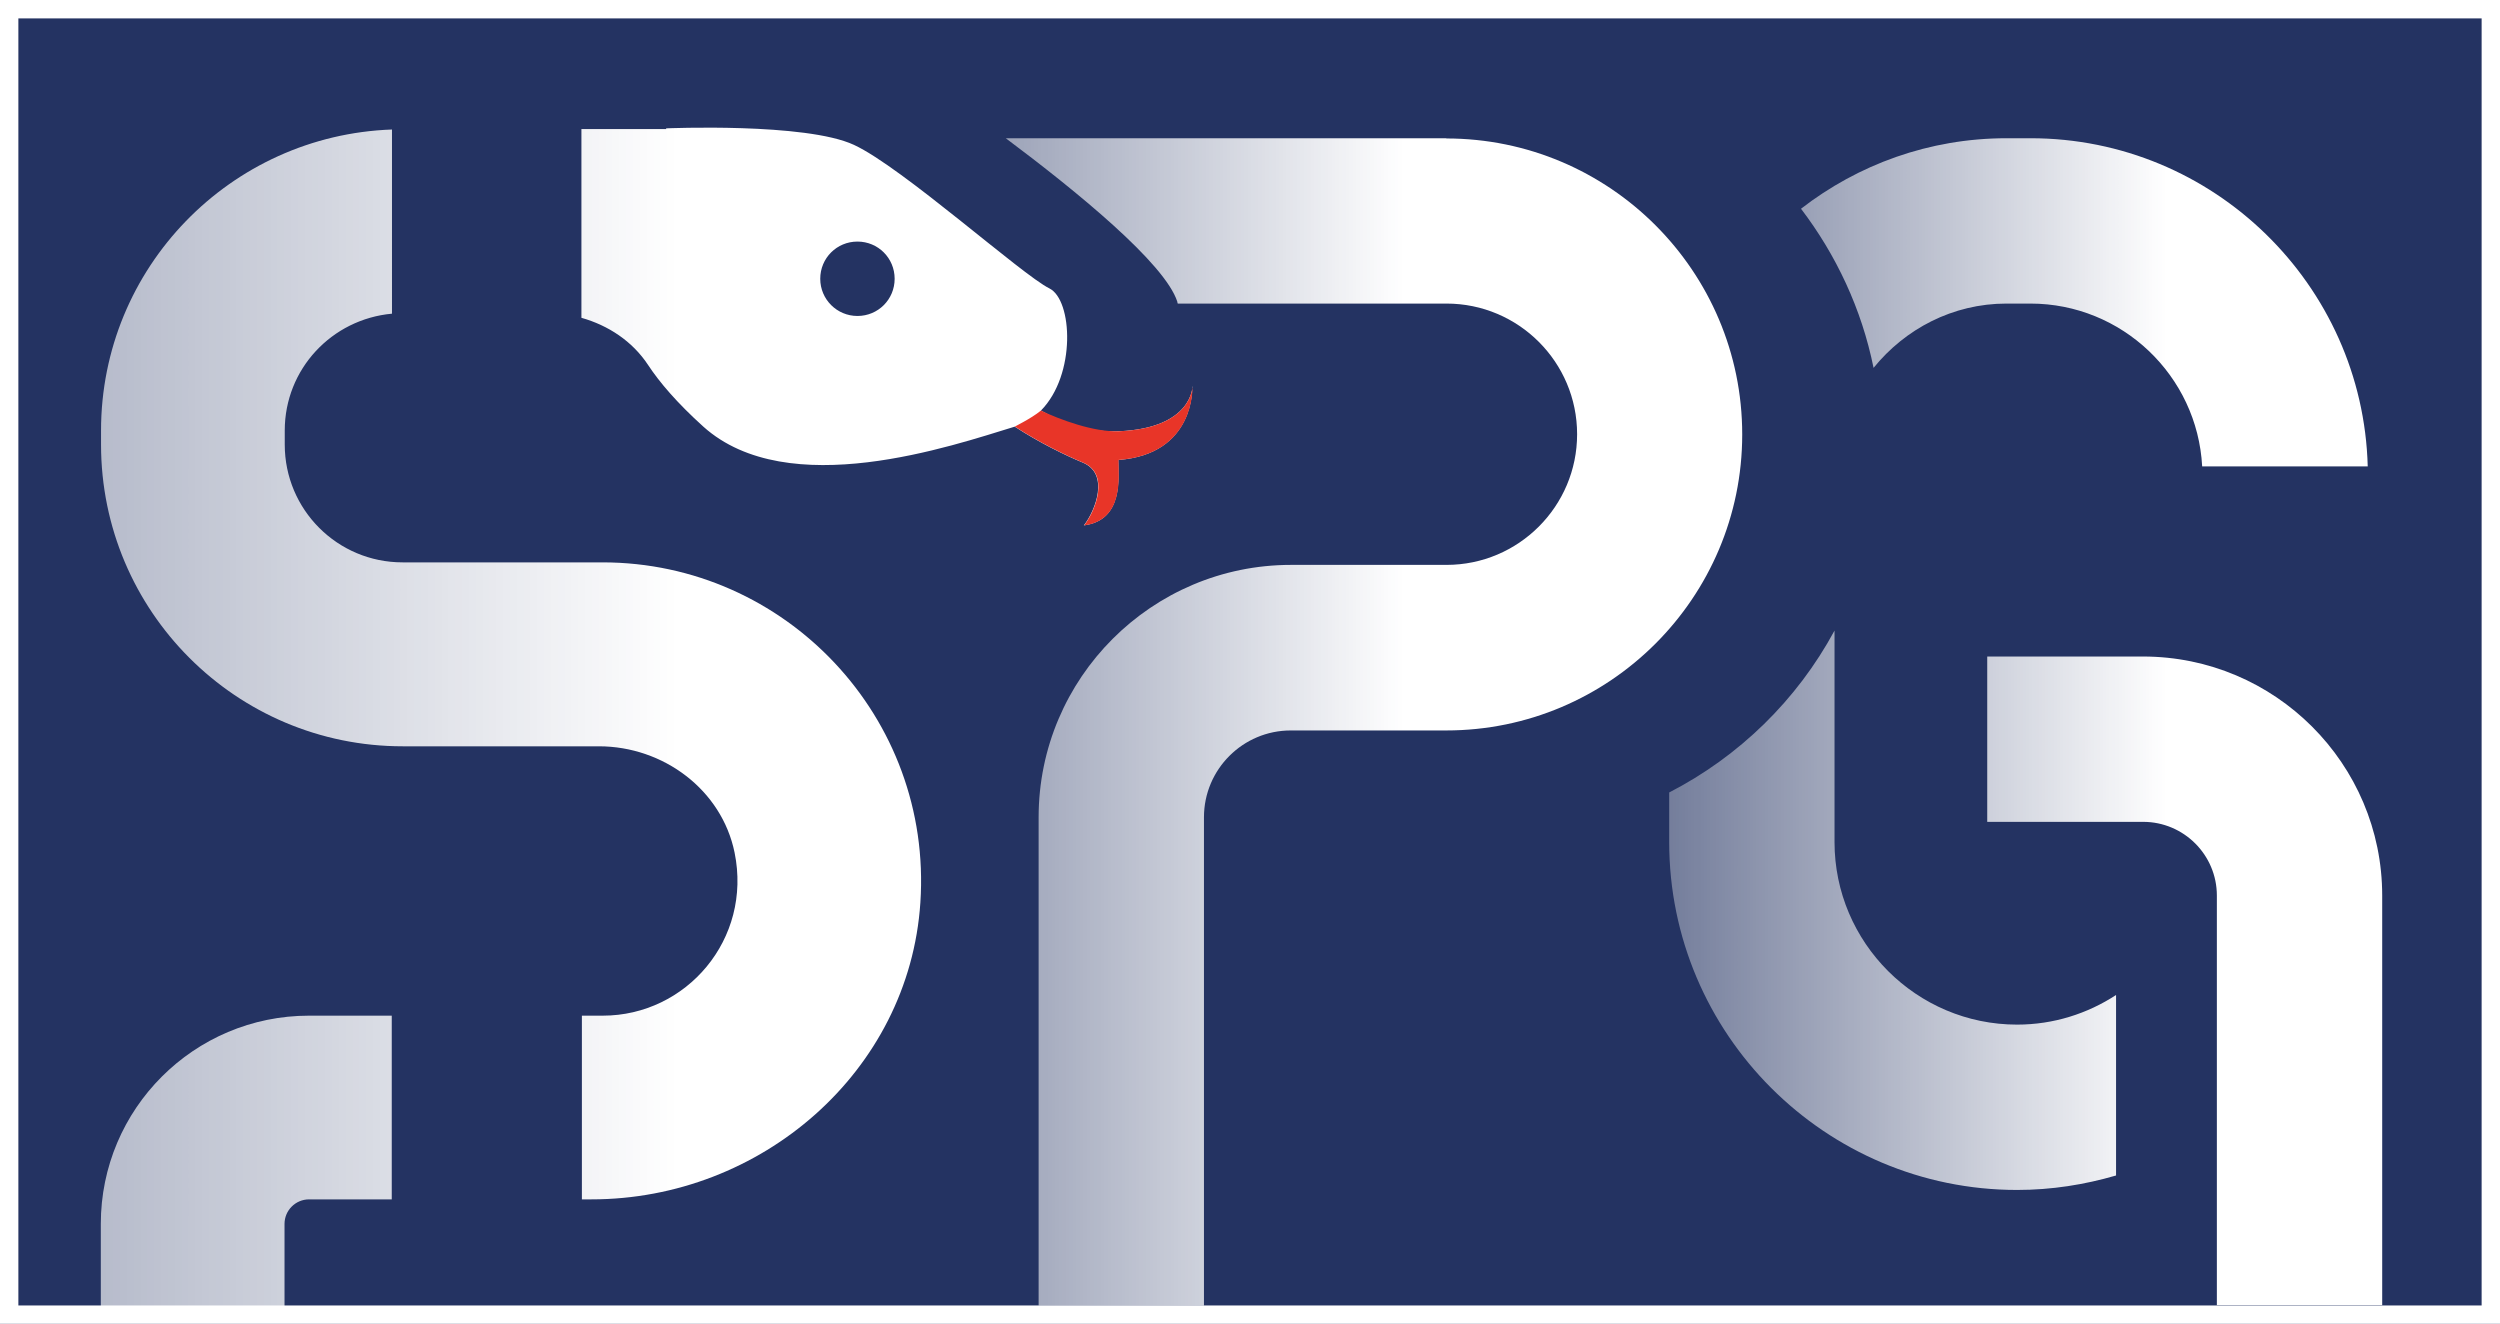
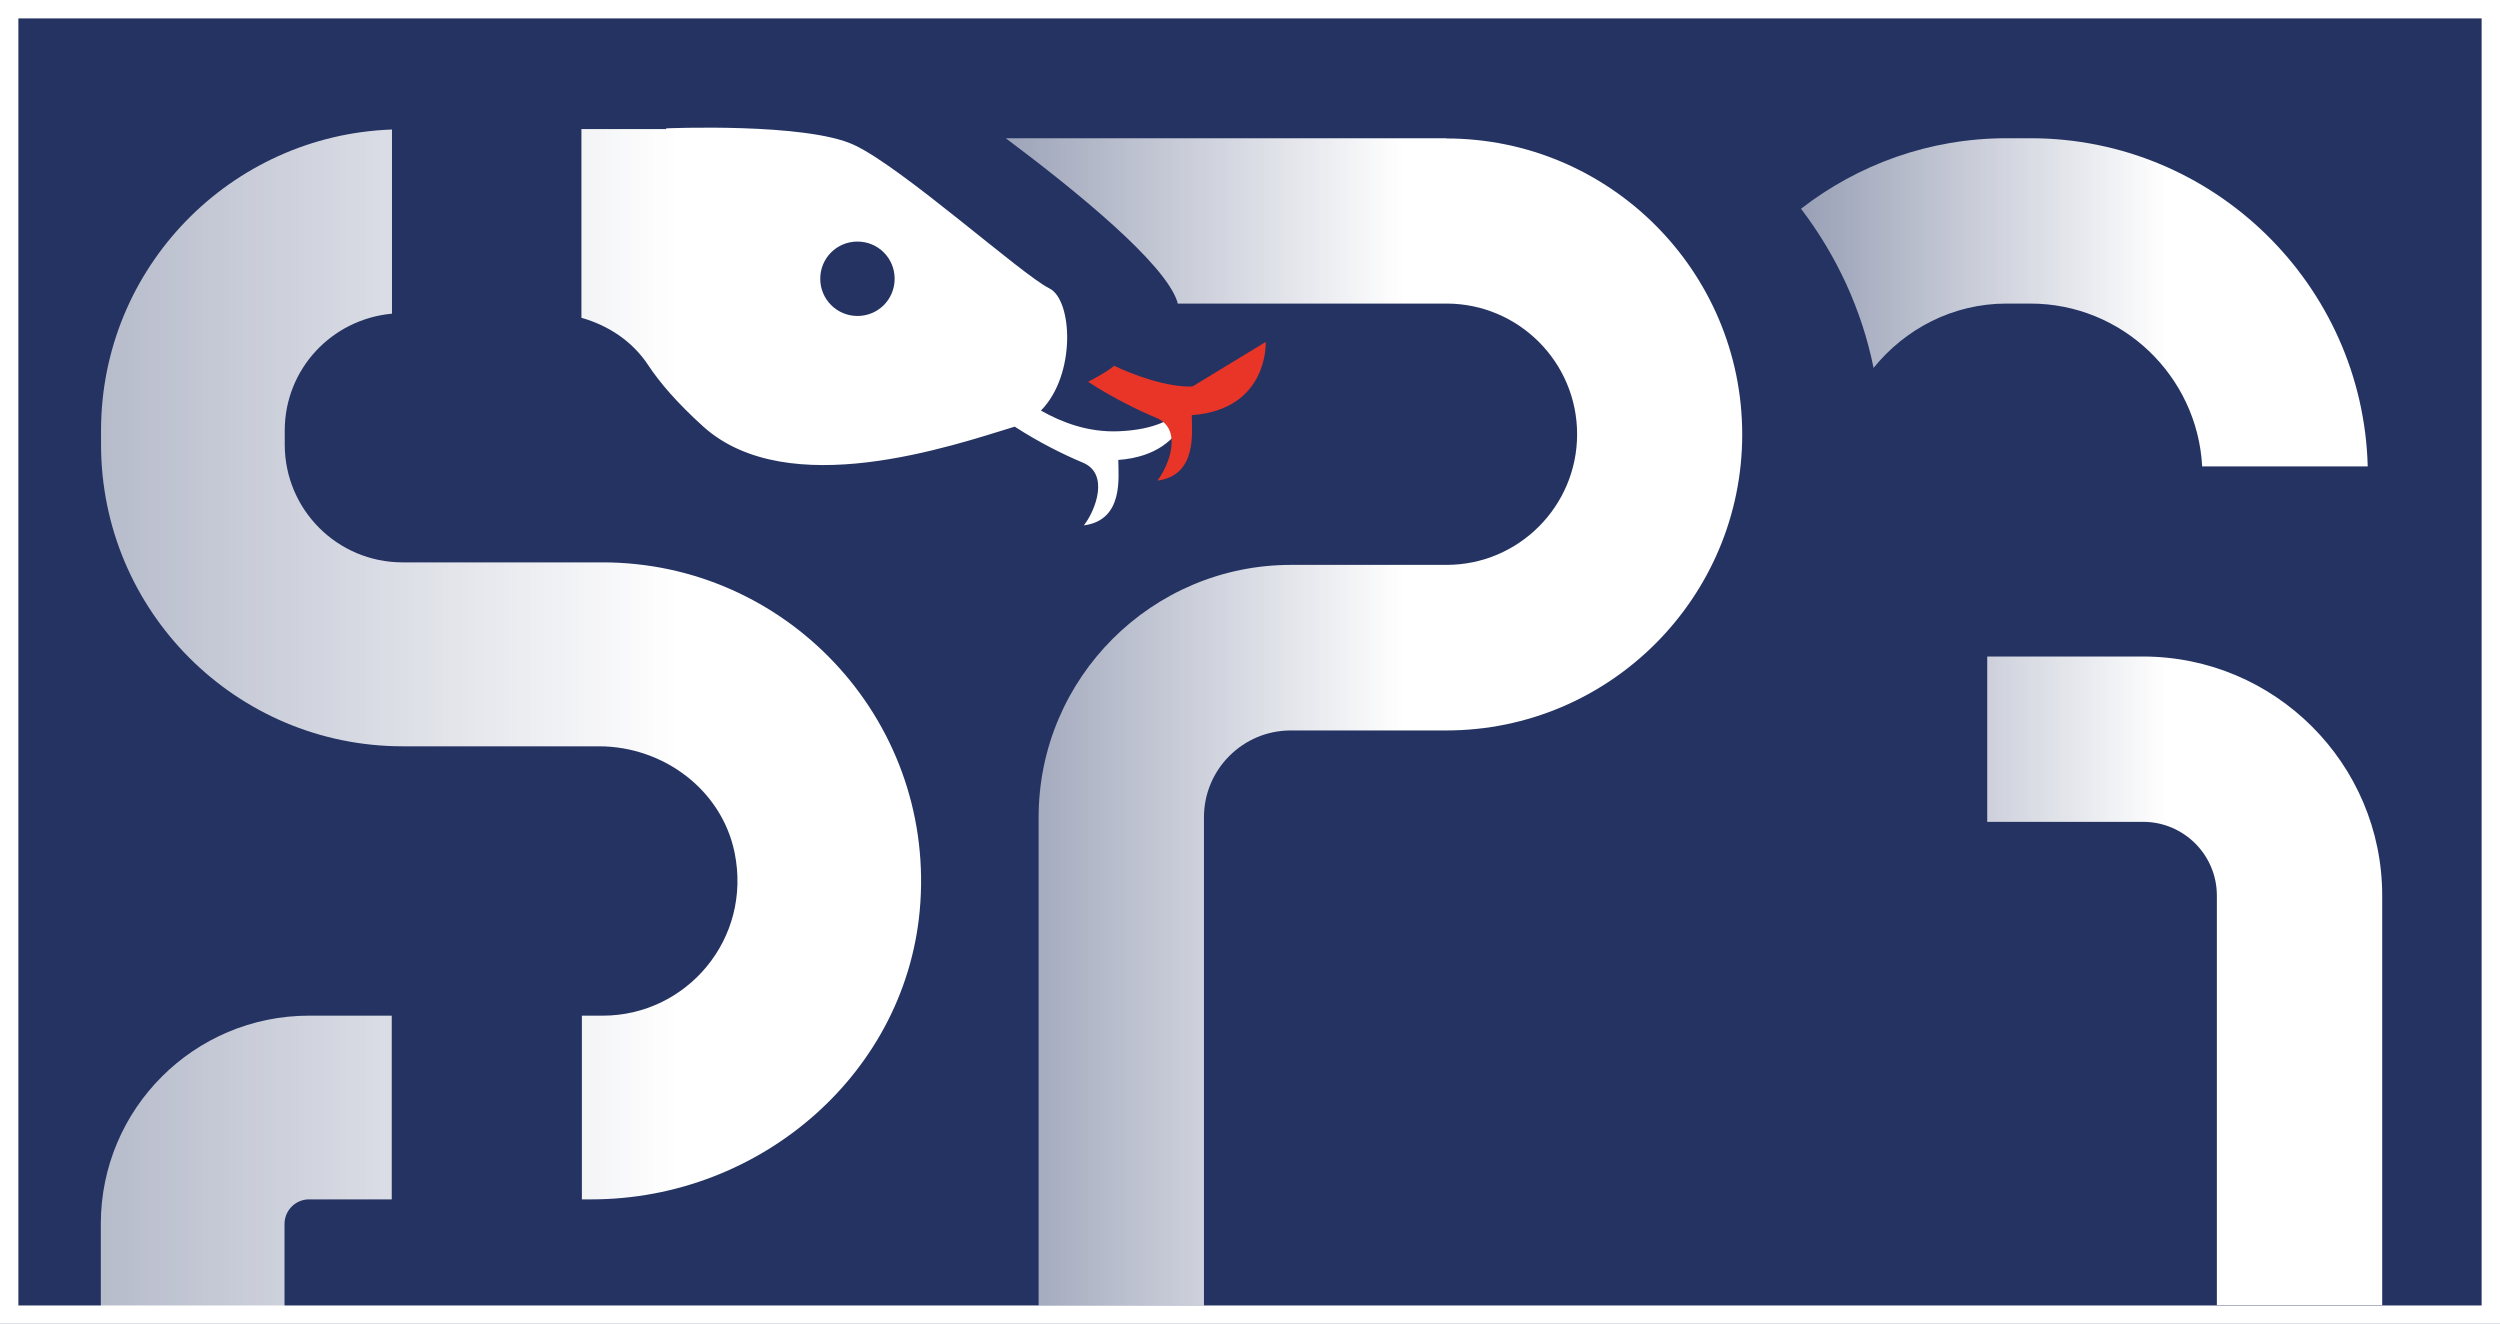
<svg xmlns="http://www.w3.org/2000/svg" xmlns:xlink="http://www.w3.org/1999/xlink" id="_图层_2" data-name="图层 2" viewBox="0 0 108.87 57.65">
  <defs>
    <style>
      .cls-1 {
        fill: url(#_未命名的渐变_15-3);
      }

      .cls-2 {
        fill: url(#_未命名的渐变_15-2);
      }

      .cls-3 {
        fill: url(#_未命名的渐变_15-4);
      }

      .cls-4 {
        fill: url(#_未命名的渐变_15-5);
      }

      .cls-5 {
        fill: #fff;
      }

      .cls-6 {
        fill: #e83528;
      }

      .cls-7 {
        fill: #243362;
      }

      .cls-8 {
        fill: url(#_未命名的渐变_15);
      }
    </style>
    <linearGradient id="_未命名的渐变_15" data-name="未命名的渐变 15" x1="60.21" y1="42.72" x2="94.33" y2="42.72" gradientUnits="userSpaceOnUse">
      <stop offset="0" stop-color="#fff" stop-opacity="0" />
      <stop offset="1" stop-color="#fff" />
    </linearGradient>
    <linearGradient id="_未命名的渐变_15-2" data-name="未命名的渐变 15" x1="60.21" y1="39.64" x2="94.33" y2="39.64" xlink:href="#_未命名的渐变_15" />
    <linearGradient id="_未命名的渐变_15-3" data-name="未命名的渐变 15" x1="60.21" y1="13.16" x2="94.33" y2="13.16" xlink:href="#_未命名的渐变_15" />
    <linearGradient id="_未命名的渐变_15-4" data-name="未命名的渐变 15" x1="22.25" y1="31.43" x2="61.11" y2="31.43" xlink:href="#_未命名的渐变_15" />
    <linearGradient id="_未命名的渐变_15-5" data-name="未命名的渐变 15" x1="-46.44" y1="31.4" x2="29.5" y2="31.4" xlink:href="#_未命名的渐变_15" />
  </defs>
  <g id="_图层_1-2" data-name="图层 1">
    <g>
      <rect class="cls-7" width="108.87" height="57.65" />
      <g>
        <path class="cls-5" d="M108.87,57.65H0V0h108.87v57.65ZM.8,56.85h107.27V.8H.8v56.05Z" />
        <g>
          <path class="cls-8" d="M93.33,28.59h-6.79v7.2h6.79c1.77,0,3.21,1.44,3.21,3.21v17.84h7.2v-17.84c0-5.74-4.67-10.41-10.42-10.41Z" />
-           <path class="cls-2" d="M79.89,36.68v-9.22c-1.63,3.02-4.15,5.48-7.2,7.05v2.16c0,8.36,6.8,15.15,15.15,15.15,1.5,0,2.94-.23,4.31-.63v-7.86c-1.24.81-2.72,1.29-4.31,1.29-4.38,0-7.95-3.57-7.95-7.95Z" />
          <path class="cls-1" d="M87.37,13.22h1.05c3.99,0,7.27,3.14,7.48,7.09h7.21c-.21-7.91-6.72-14.29-14.68-14.29h-1.05c-3.37,0-6.47,1.15-8.95,3.07,1.53,2.01,2.64,4.36,3.16,6.93,1.37-1.69,3.44-2.8,5.79-2.8Z" />
        </g>
        <path class="cls-3" d="M62.99,6.02h-19.19c3.06,2.29,6.93,5.44,7.47,7.12,0,.03.01.06.02.08h11.7c3.14,0,5.69,2.55,5.69,5.69s-2.55,5.69-5.69,5.69h-6.77c-6.06,0-10.99,4.93-10.99,10.99v21.27h7.2v-21.27c0-2.09,1.7-3.78,3.78-3.78h6.77c7.11,0,12.89-5.78,12.89-12.89s-5.78-12.89-12.89-12.89Z" />
        <path class="cls-4" d="M4.39,53.3v3.95h8v-3.95c0-.59.48-1.07,1.07-1.07h3.6v-8h-3.6c-5.01,0-9.07,4.06-9.07,9.07ZM26.24,24.49h-8.71c-2.84,0-5.13-2.3-5.13-5.13v-.61c0-2.68,2.05-4.85,4.67-5.09V5.64c-7.04.25-12.67,6.02-12.67,13.11v.61c0,7.25,5.88,13.14,13.14,13.14h8.54c2.8,0,5.35,1.89,5.91,4.63.77,3.77-2.1,7.1-5.74,7.1h-.91v8h.42c7.38,0,13.83-5.56,14.32-12.92.54-8.07-5.87-14.82-13.84-14.82ZM51.93,16.83s0,1.81-3.19,1.95c-1.34.06-2.49-.38-3.41-.9,1.54-1.56,1.38-4.82.37-5.32-1.21-.6-6.4-5.27-8.51-6.25-2.11-.98-8.18-.72-8.18-.72v.03h-3.69v8.22c1.17.33,2.22,1.02,2.9,2.05.5.76,1.27,1.66,2.41,2.69,3.69,3.31,10.84.83,13.56,0,0,0,0,0,0,0,1.04.68,2.18,1.24,2.95,1.56,1.19.48.57,2.09.06,2.74,1.75-.23,1.5-2.12,1.5-2.85,3.36-.25,3.22-3.19,3.22-3.19ZM37.34,13.76c-.89,0-1.62-.72-1.62-1.62s.72-1.62,1.62-1.62,1.62.72,1.62,1.62-.72,1.62-1.62,1.62Z" />
-         <path class="cls-6" d="M51.93,16.83s0,1.81-3.19,1.95c-1.09.05-2.59-.51-3.41-.9-.45.37-1.21.72-1.13.7,0,0,0,0,0,0,1.04.68,2.18,1.24,2.95,1.56,1.19.48.57,2.09.06,2.74,1.75-.23,1.5-2.12,1.5-2.85,3.36-.25,3.22-3.19,3.22-3.19Z" />
+         <path class="cls-6" d="M51.93,16.83c-1.09.05-2.59-.51-3.41-.9-.45.37-1.21.72-1.13.7,0,0,0,0,0,0,1.04.68,2.18,1.24,2.95,1.56,1.19.48.57,2.09.06,2.74,1.75-.23,1.5-2.12,1.5-2.85,3.36-.25,3.22-3.19,3.22-3.19Z" />
      </g>
    </g>
  </g>
</svg>